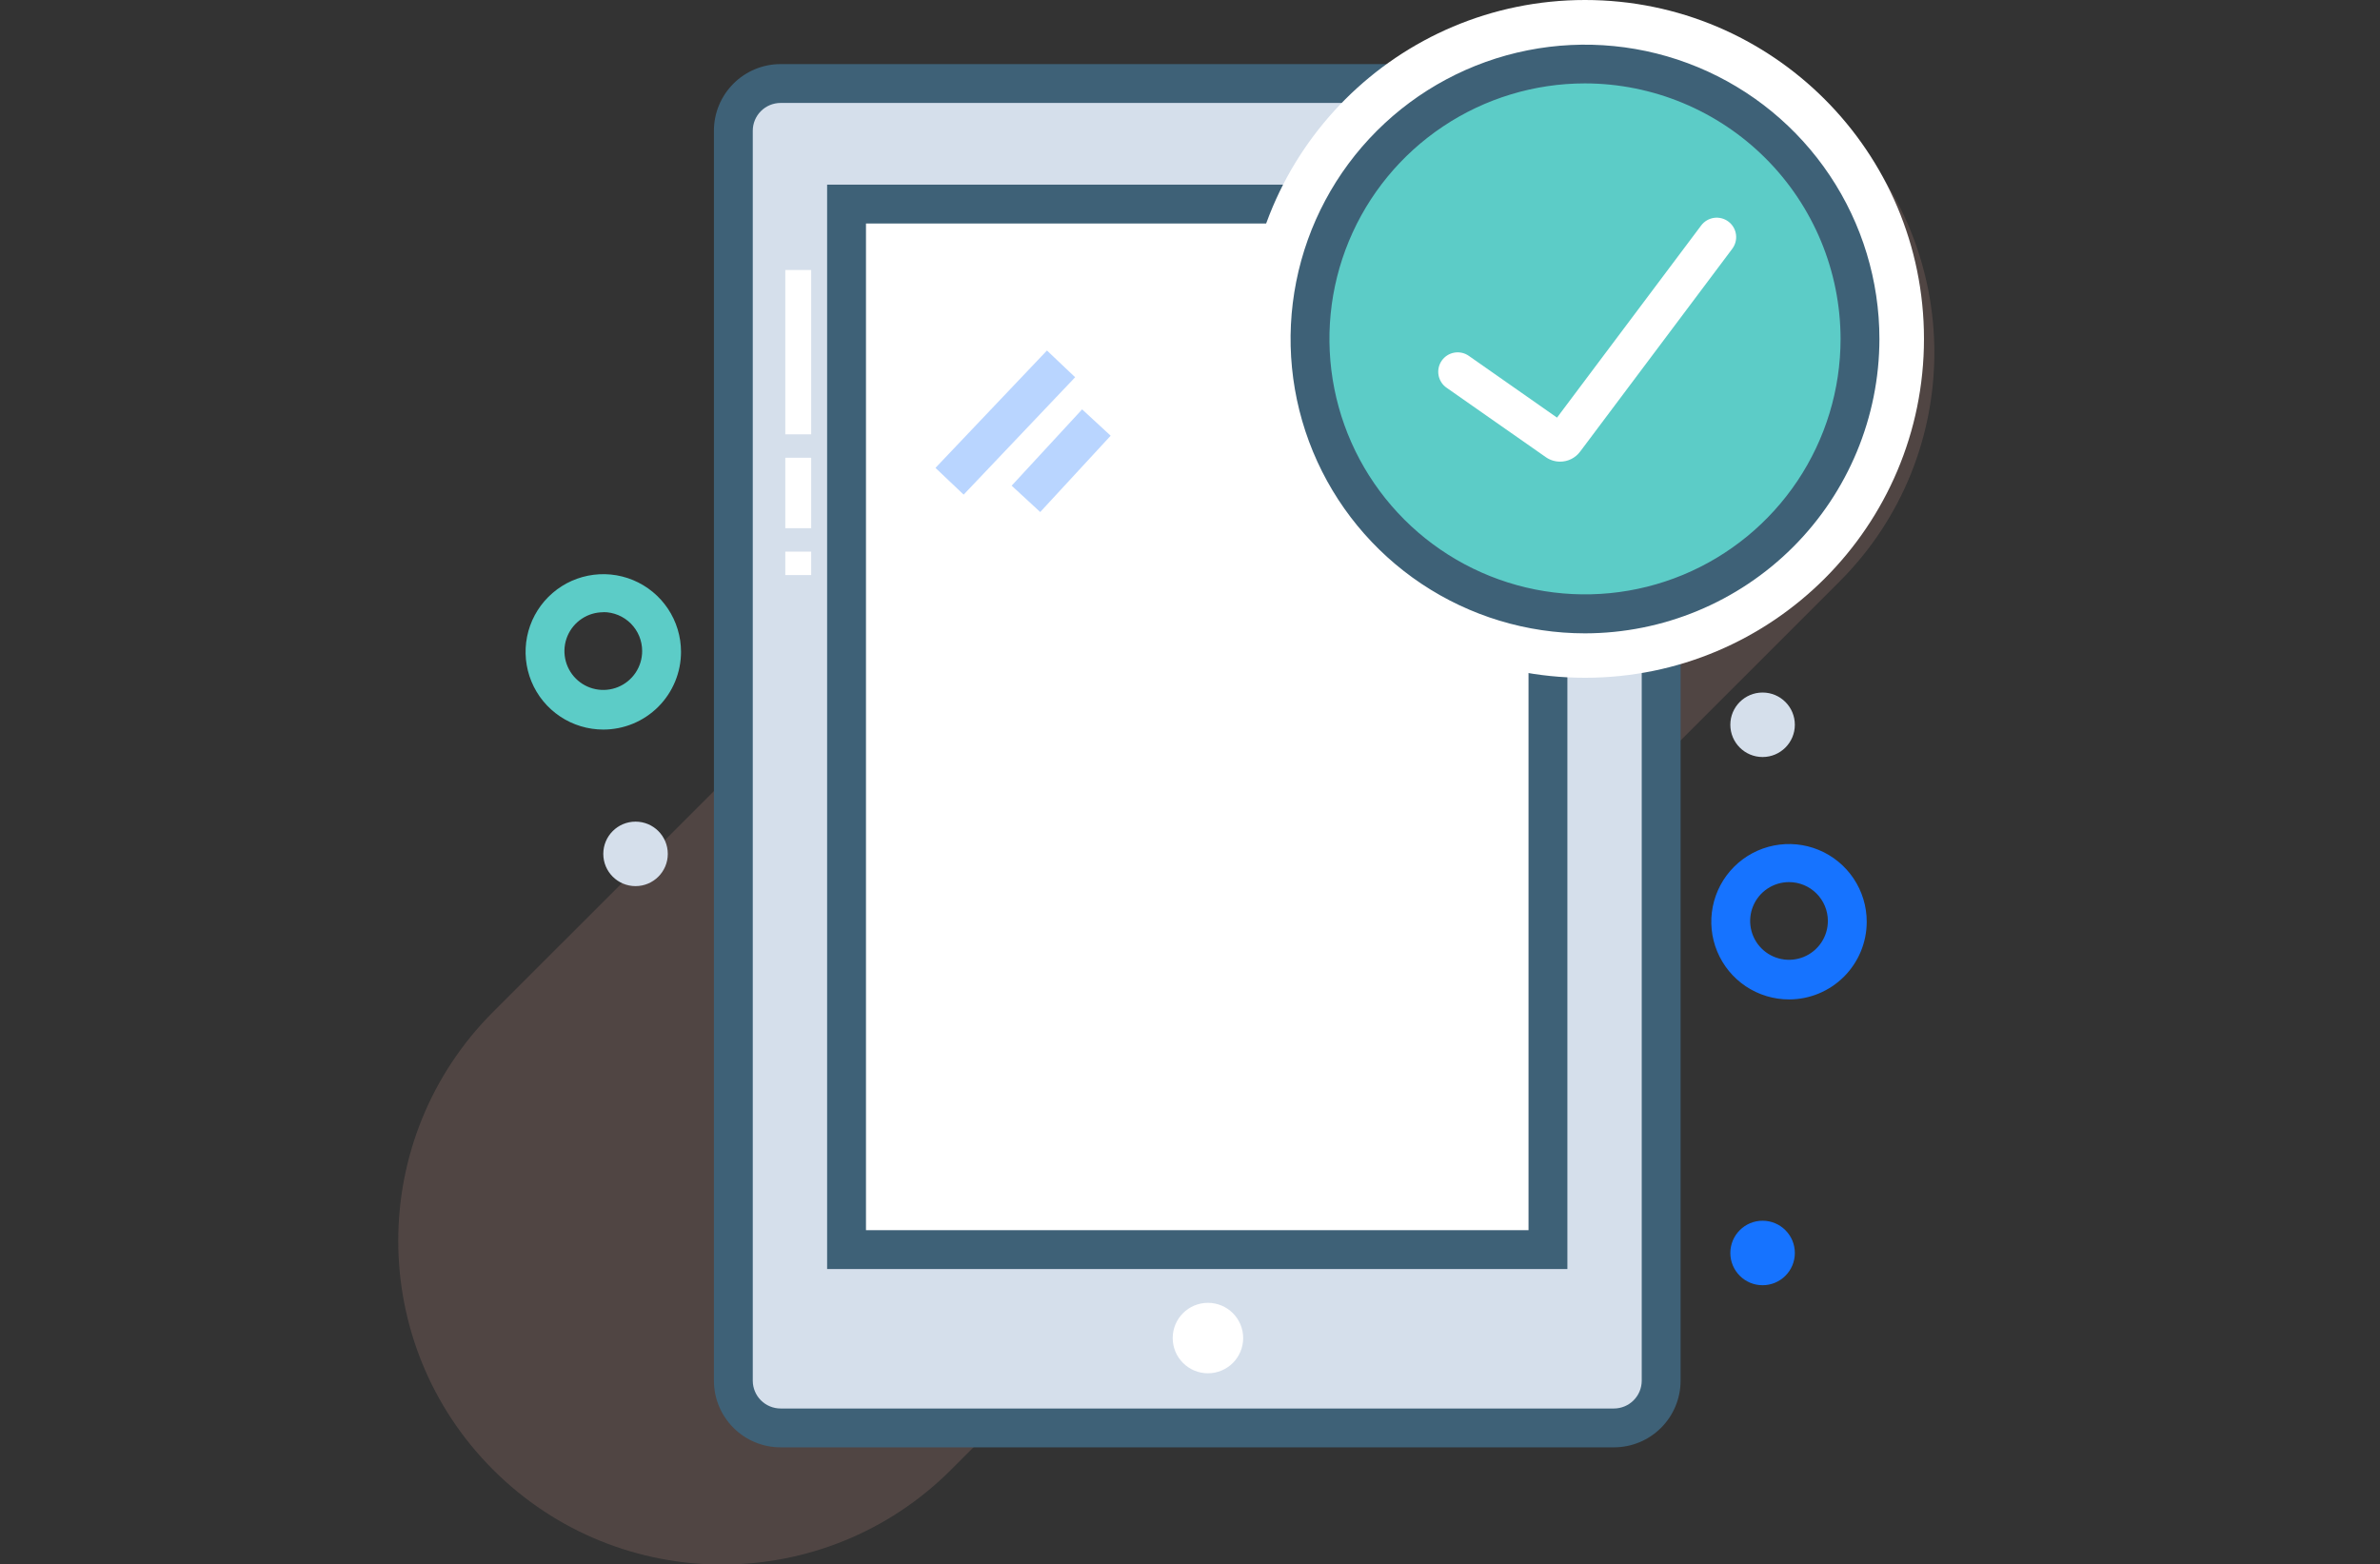
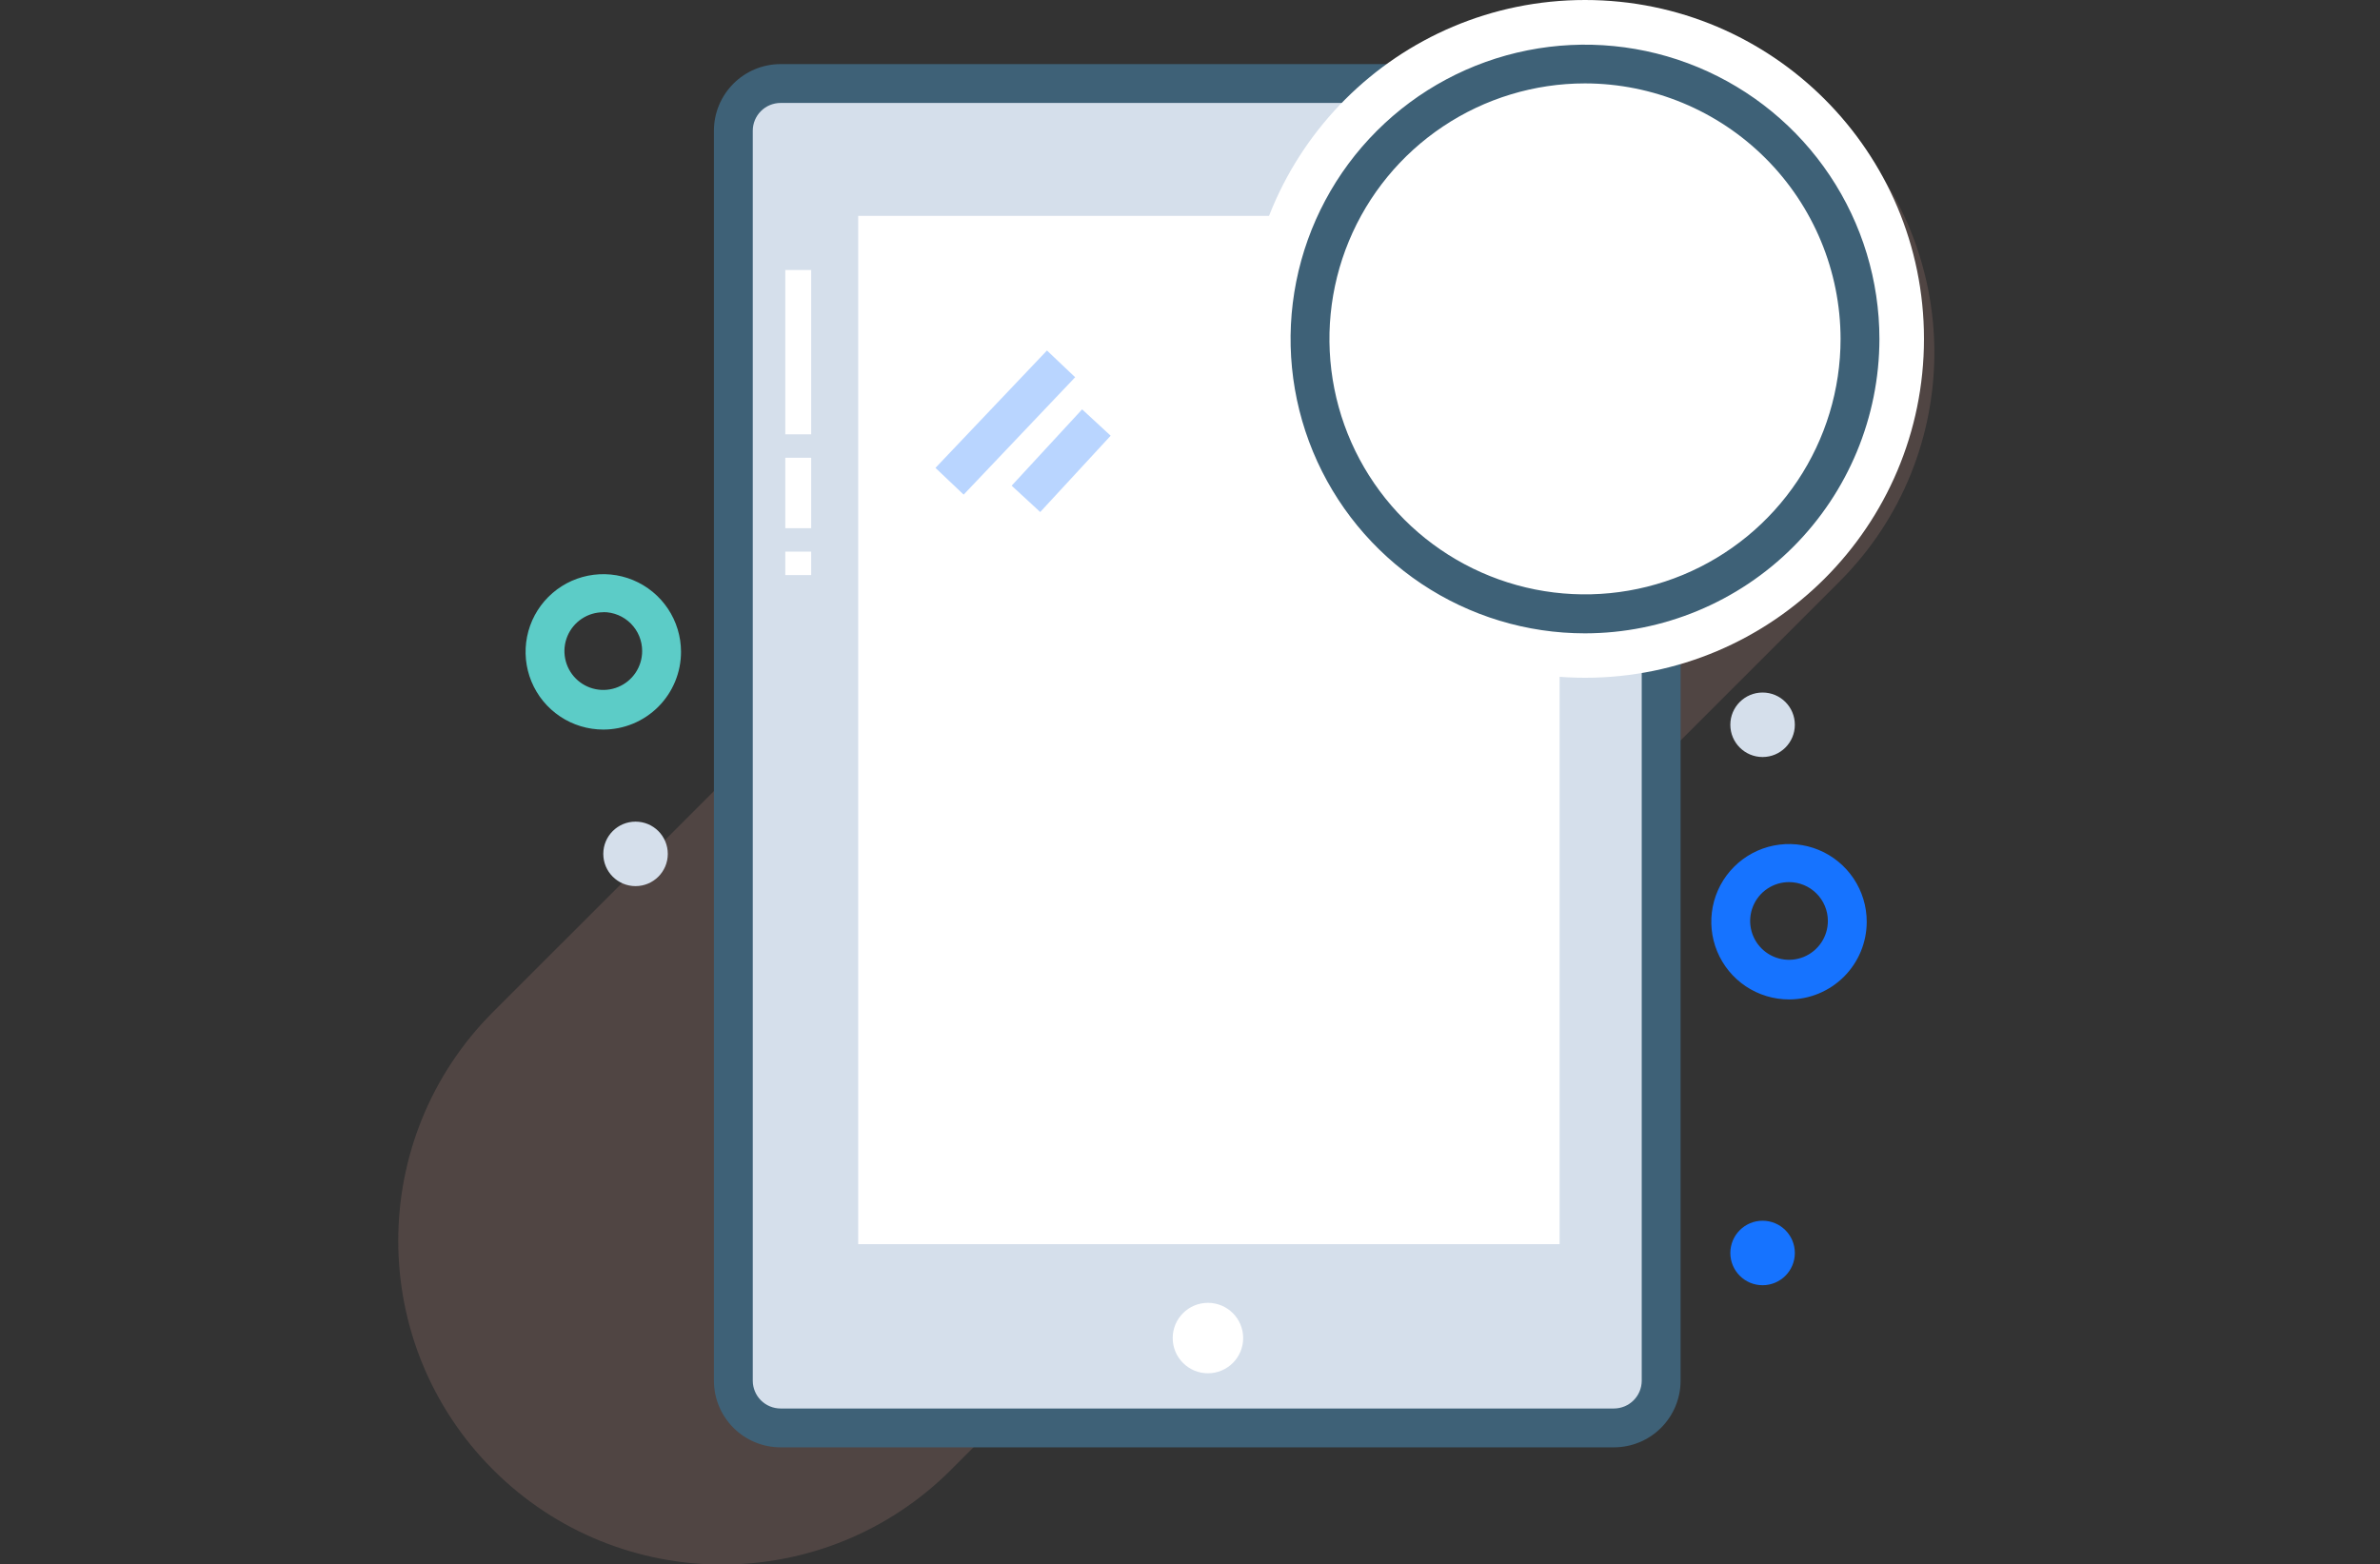
<svg xmlns="http://www.w3.org/2000/svg" width="251" height="165" viewBox="0 0 251 165" fill="none">
  <rect x="0" y="0" width="251" height="165" fill="#333333" stroke="none" />
  <g clip-path="url(#clip0_6_4)">
    <path opacity="0.15" d="M145.7 13.049L52.004 106.727C38.667 120.062 38.667 141.681 52.004 155.015C65.341 168.349 86.964 168.349 100.301 155.015L193.998 61.337C207.335 48.003 207.335 26.384 193.998 13.049C180.661 -0.285 159.037 -0.285 145.7 13.049Z" fill="#F7AFA3" />
    <path d="M175.204 62.444V15.024C175.204 13.709 174.681 12.448 173.751 11.518C172.821 10.588 171.56 10.066 170.245 10.066H82.299C81.646 10.064 81 10.191 80.397 10.439C79.793 10.688 79.245 11.053 78.783 11.513C78.321 11.974 77.955 12.521 77.705 13.123C77.455 13.726 77.326 14.371 77.326 15.024V146.903C77.326 148.218 77.849 149.479 78.778 150.409C79.708 151.339 80.97 151.861 82.285 151.861H170.231C171.546 151.861 172.808 151.339 173.738 150.409C174.668 149.479 175.19 148.218 175.19 146.903V62.444H175.204Z" fill="#D5DFEB" />
    <path d="M170.218 152.653H82.312C80.451 152.65 78.667 151.909 77.351 150.593C76.035 149.277 75.294 147.494 75.291 145.633V13.781C75.294 11.92 76.035 10.136 77.351 8.821C78.667 7.505 80.451 6.764 82.312 6.761H170.218C172.079 6.764 173.863 7.505 175.179 8.821C176.495 10.136 177.235 11.92 177.239 13.781V145.633C177.235 147.494 176.495 149.277 175.179 150.593C173.863 151.909 172.079 152.65 170.218 152.653V152.653ZM82.312 10.858C81.538 10.862 80.796 11.171 80.249 11.718C79.702 12.265 79.392 13.007 79.389 13.781V145.633C79.392 146.407 79.702 147.149 80.249 147.696C80.796 148.243 81.538 148.552 82.312 148.556H170.218C170.992 148.552 171.733 148.243 172.281 147.696C172.828 147.149 173.137 146.407 173.141 145.633V13.781C173.137 13.007 172.828 12.265 172.281 11.718C171.733 11.171 170.992 10.862 170.218 10.858H82.312Z" fill="#3E6177" />
    <path d="M127.392 144.841C129.444 144.841 131.108 143.178 131.108 141.126C131.108 139.074 129.444 137.411 127.392 137.411C125.34 137.411 123.676 139.074 123.676 141.126C123.676 143.178 125.34 144.841 127.392 144.841Z" fill="white" />
    <path d="M164.48 22.768H90.508V131.224H164.48V22.768Z" fill="white" />
    <path d="M63.625 76.948C62.004 76.948 60.419 76.468 59.071 75.567C57.723 74.667 56.672 73.387 56.052 71.889C55.432 70.392 55.27 68.744 55.586 67.155C55.902 65.565 56.683 64.105 57.829 62.959C58.975 61.813 60.436 61.032 62.026 60.716C63.615 60.4 65.263 60.562 66.761 61.182C68.259 61.803 69.539 62.853 70.44 64.201C71.34 65.548 71.821 67.133 71.821 68.753C71.821 70.927 70.957 73.011 69.42 74.548C67.883 76.085 65.798 76.948 63.625 76.948ZM63.625 64.574C62.814 64.574 62.022 64.814 61.348 65.265C60.674 65.715 60.149 66.355 59.838 67.103C59.528 67.852 59.447 68.676 59.605 69.471C59.763 70.266 60.154 70.996 60.727 71.569C61.3 72.142 62.03 72.532 62.825 72.69C63.62 72.848 64.444 72.767 65.193 72.457C65.942 72.147 66.582 71.622 67.032 70.948C67.482 70.274 67.723 69.482 67.723 68.671C67.725 68.132 67.62 67.598 67.415 67.099C67.21 66.601 66.908 66.147 66.527 65.765C66.147 65.383 65.694 65.08 65.196 64.874C64.698 64.667 64.164 64.561 63.625 64.561V64.574Z" fill="#5CCCC7" />
    <path d="M188.673 105.411C187.052 105.411 185.467 104.93 184.119 104.03C182.771 103.13 181.721 101.85 181.101 100.352C180.48 98.855 180.318 97.207 180.634 95.618C180.95 94.028 181.731 92.568 182.877 91.422C184.024 90.276 185.484 89.495 187.074 89.179C188.664 88.863 190.312 89.025 191.81 89.645C193.307 90.266 194.587 91.316 195.488 92.664C196.389 94.011 196.869 95.596 196.869 97.216C196.869 99.39 196.006 101.474 194.469 103.011C192.931 104.548 190.847 105.411 188.673 105.411ZM188.673 93.037C187.862 93.037 187.07 93.277 186.396 93.728C185.722 94.178 185.197 94.818 184.887 95.566C184.577 96.315 184.495 97.139 184.654 97.934C184.812 98.728 185.202 99.459 185.775 100.032C186.348 100.605 187.078 100.995 187.873 101.153C188.668 101.311 189.492 101.23 190.241 100.92C190.99 100.61 191.63 100.085 192.08 99.411C192.531 98.737 192.771 97.945 192.771 97.134C192.771 96.048 192.339 95.005 191.571 94.237C190.802 93.469 189.76 93.037 188.673 93.037Z" fill="#1673FF" />
    <path d="M185.886 135.554C187.765 135.554 189.288 134.031 189.288 132.153C189.288 130.275 187.765 128.752 185.886 128.752C184.008 128.752 182.485 130.275 182.485 132.153C182.485 134.031 184.008 135.554 185.886 135.554Z" fill="#1673FF" />
    <path d="M185.886 79.844C187.765 79.844 189.288 78.321 189.288 76.443C189.288 74.564 187.765 73.042 185.886 73.042C184.008 73.042 182.485 74.564 182.485 76.443C182.485 78.321 184.008 79.844 185.886 79.844Z" fill="#D5DFEB" />
    <path d="M67.026 93.46C68.905 93.46 70.427 91.938 70.427 90.06C70.427 88.181 68.905 86.659 67.026 86.659C65.147 86.659 63.625 88.181 63.625 90.06C63.625 91.938 65.147 93.46 67.026 93.46Z" fill="#D5DFEB" />
    <path d="M85.55 28.477H82.818V45.808H85.55V28.477Z" fill="white" />
    <path d="M85.55 48.28H82.818V55.71H85.55V48.28Z" fill="white" />
    <path d="M85.55 58.182H82.818V60.654H85.55V58.182Z" fill="white" />
    <path d="M170.846 38.378H168.114V55.71H170.846V38.378Z" fill="white" />
    <path d="M170.846 58.182H168.114V65.612H170.846V58.182Z" fill="white" />
    <path d="M170.846 68.084H168.114V70.556H170.846V68.084Z" fill="white" />
    <path opacity="0.3" d="M110.415 36.968L98.656 49.348L101.628 52.169L113.387 39.789L110.415 36.968Z" fill="#1673FF" />
    <path opacity="0.3" d="M114.123 43.176L106.692 51.225L109.703 54.004L117.134 45.955L114.123 43.176Z" fill="#1673FF" />
-     <path d="M165.3 133.847H87.23V19.476H165.3V133.847ZM91.328 129.749H161.202V23.573H91.328V129.749Z" fill="#3E6177" />
    <path d="M167.158 71.485C186.902 71.485 202.907 55.483 202.907 35.742C202.907 16.003 186.902 0 167.158 0C147.414 0 131.408 16.003 131.408 35.742C131.408 55.483 147.414 71.485 167.158 71.485Z" fill="white" />
-     <path d="M168.401 64.738C184.418 64.738 197.402 51.756 197.402 35.742C197.402 19.729 184.418 6.747 168.401 6.747C152.384 6.747 139.399 19.729 139.399 35.742C139.399 51.756 152.384 64.738 168.401 64.738Z" fill="#5CCCC7" />
    <path d="M167.158 66.8C161.016 66.8 155.013 64.98 149.907 61.569C144.801 58.157 140.821 53.309 138.471 47.636C136.121 41.964 135.506 35.722 136.704 29.7C137.902 23.678 140.859 18.146 145.202 13.805C149.544 9.463 155.077 6.506 161.1 5.308C167.123 4.111 173.366 4.725 179.04 7.075C184.714 9.425 189.563 13.404 192.975 18.509C196.387 23.614 198.208 29.616 198.208 35.756C198.197 43.986 194.922 51.876 189.102 57.696C183.281 63.515 175.389 66.79 167.158 66.8ZM167.158 8.796C161.827 8.796 156.616 10.376 152.184 13.337C147.752 16.298 144.297 20.506 142.257 25.43C140.217 30.354 139.683 35.772 140.723 41C141.763 46.227 144.33 51.028 148.1 54.797C151.869 58.565 156.671 61.132 161.9 62.172C167.128 63.211 172.547 62.678 177.472 60.638C182.397 58.599 186.606 55.145 189.568 50.713C192.529 46.282 194.11 41.072 194.11 35.742C194.099 28.599 191.256 21.751 186.204 16.7C181.152 11.649 174.302 8.806 167.158 8.796V8.796Z" fill="#3E6177" />
    <path d="M164.535 48.69C163.992 48.691 163.462 48.524 163.018 48.212L152.555 40.892C152.109 40.58 151.805 40.104 151.711 39.569C151.616 39.034 151.738 38.483 152.049 38.037C152.361 37.592 152.837 37.288 153.372 37.193C153.907 37.098 154.459 37.22 154.904 37.532L164.207 44.046L179.411 23.778C179.573 23.563 179.775 23.382 180.006 23.245C180.238 23.108 180.494 23.017 180.761 22.979C181.027 22.941 181.298 22.956 181.559 23.023C181.82 23.09 182.065 23.207 182.28 23.369C182.495 23.53 182.676 23.732 182.814 23.964C182.951 24.195 183.041 24.451 183.079 24.718C183.117 24.984 183.102 25.255 183.035 25.516C182.969 25.776 182.851 26.021 182.69 26.237L166.638 47.638C166.394 47.965 166.076 48.231 165.711 48.413C165.346 48.596 164.943 48.691 164.535 48.69V48.69Z" fill="white" />
  </g>
  <defs>
    <clipPath id="clip0_6_4">
      <rect width="162" height="165" fill="white" transform="translate(42)" />
    </clipPath>
  </defs>
</svg>